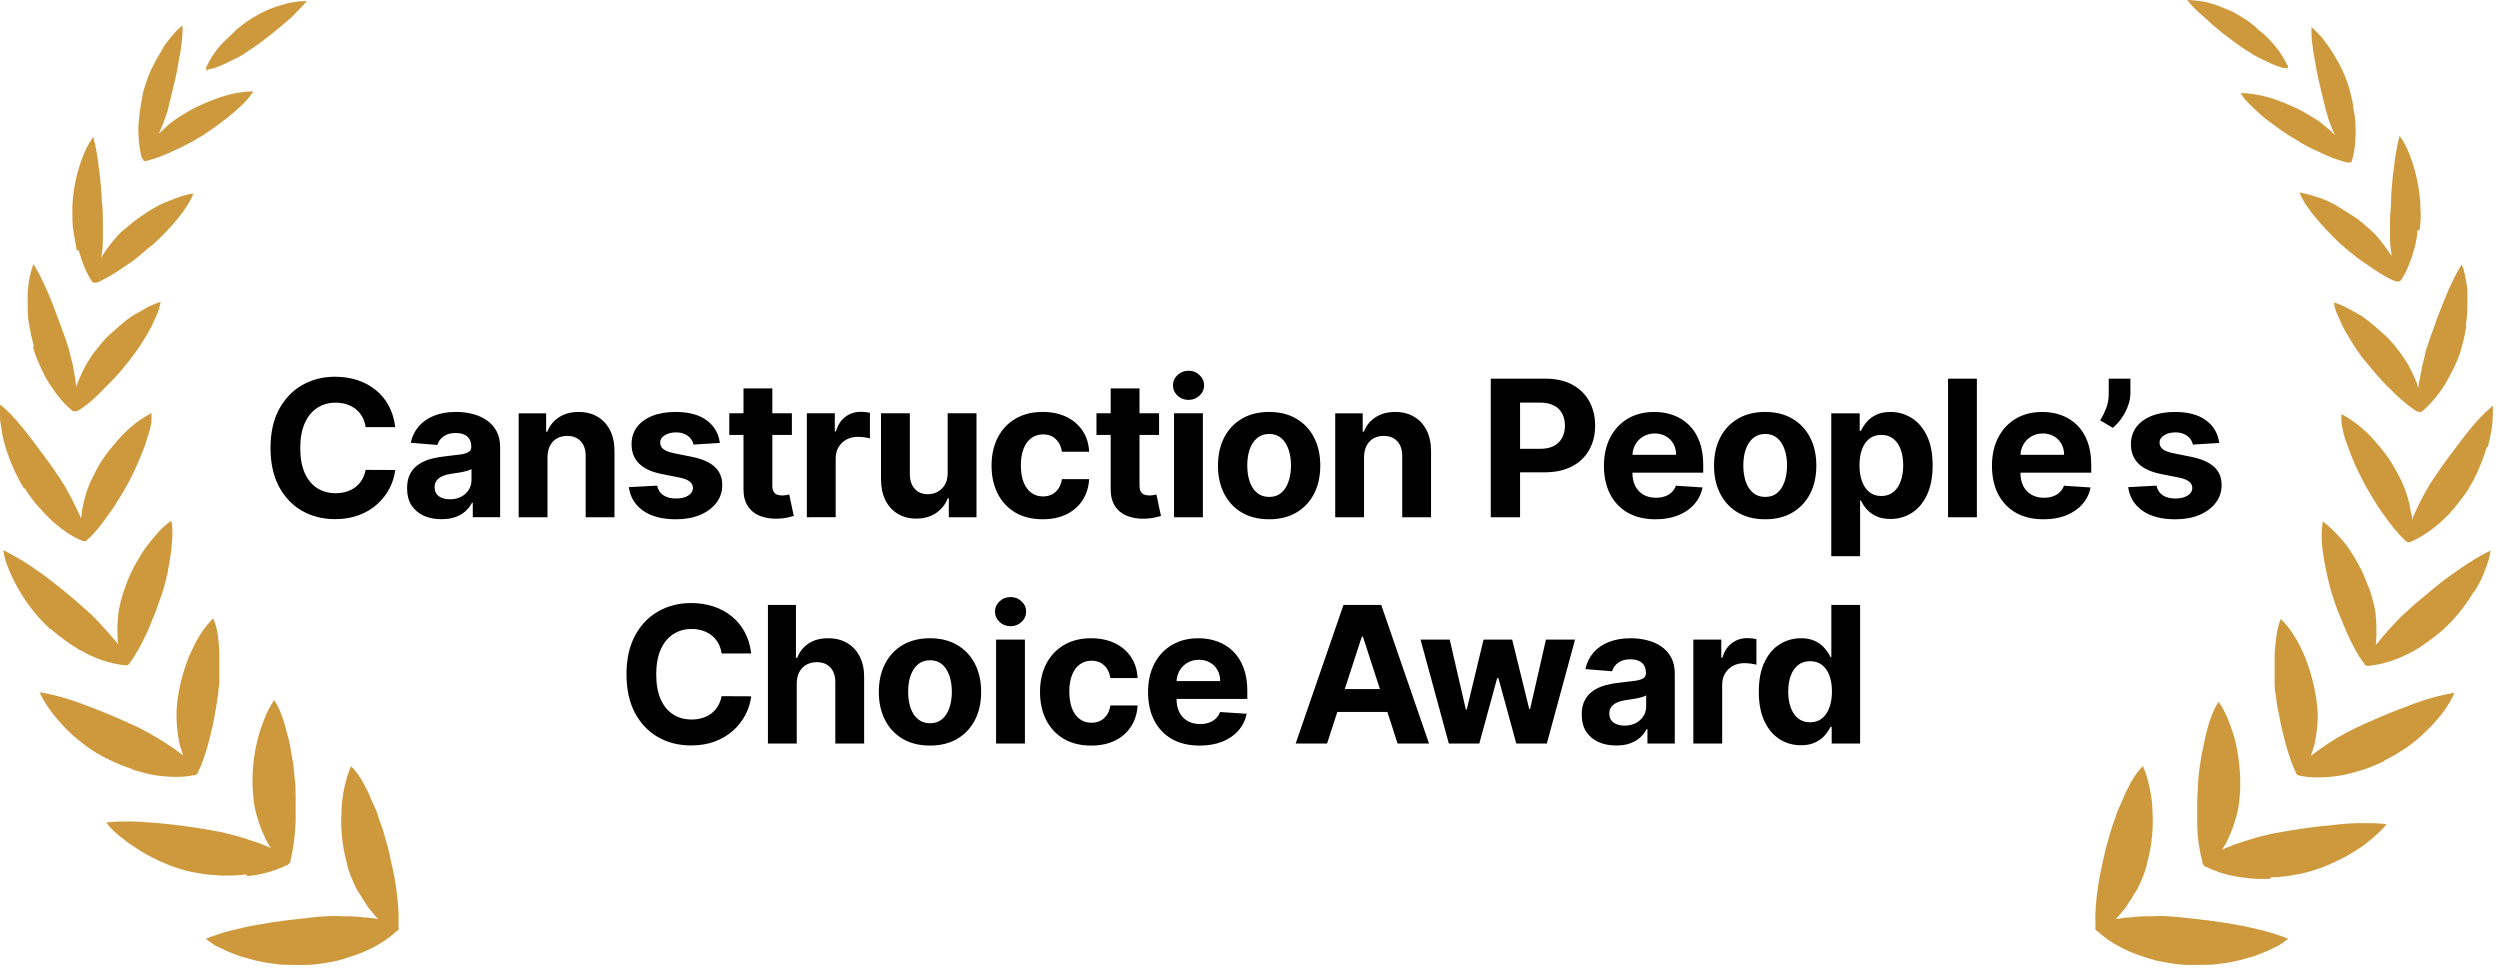
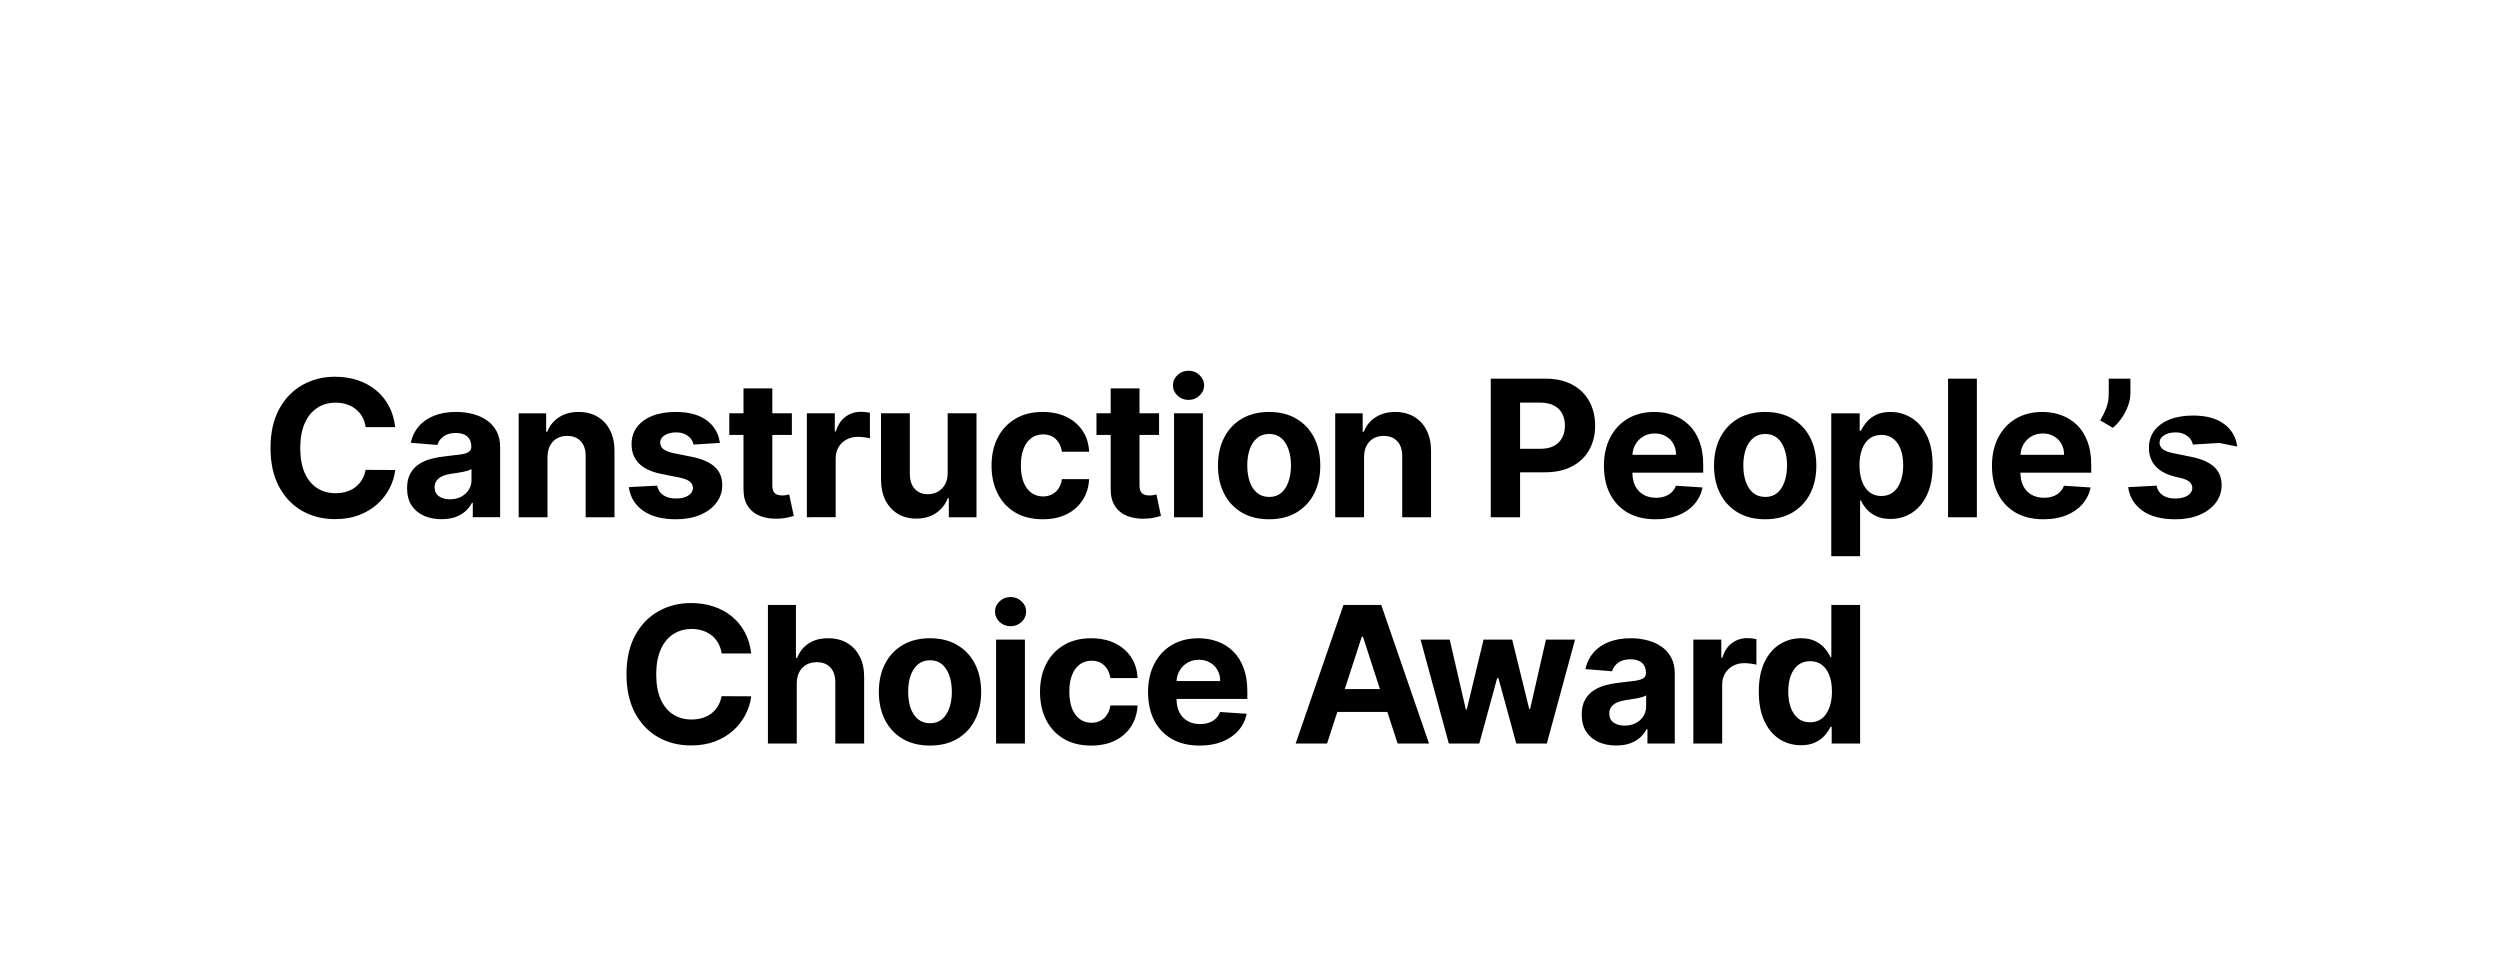
<svg xmlns="http://www.w3.org/2000/svg" height="90" viewBox="0 0 232 90" width="232">
-   <path d="m37.037 86.177s-.157.262-.262.262c-.787.733-1.941 1.466-3.253 1.99-.682.262-1.469.524-2.256.733-.787.157-1.626.314-2.413.366-.787.052-1.626 0-2.518 0-.42 0-.892-.105-1.364-.157-.472-.052-.892-.157-1.364-.262-.42-.105-.892-.262-1.312-.366-.42-.157-.839-.314-1.207-.471-.367-.157-.734-.366-1.102-.523-.315-.209-.63-.419-.892-.628.63-.262 1.417-.523 2.203-.733.839-.209 1.731-.419 2.623-.576.892-.157 1.889-.314 2.78-.419.944-.105 1.889-.209 2.78-.314.734-.052 1.469-.105 2.151-.052.735 0 1.417 0 2.099.105.472 0 .944.105 1.364.157-.315-.314-.577-.681-.892-1.047-.367-.524-.734-1.152-1.102-1.728-.315-.628-.577-1.256-.787-1.885-.21-.838-.42-1.675-.525-2.513-.105-.89-.157-1.728-.105-2.565 0-.838.105-1.623.262-2.408.157-.733.367-1.466.629-2.042.157.157.315.314.472.524.157.209.315.419.472.681.157.262.315.523.42.785.157.262.315.576.42.89.157.314.262.628.42.942.157.314.262.628.367.995.262.681.472 1.309.629 1.937.21.681.367 1.361.525 2.094.157.733.315 1.414.42 2.147.21 1.361.315 2.618.262 3.717v.366zm-14.059-4.869c1.416-.157 2.623-.524 3.567-.995.105 0 .21-.052.315-.209.105-.105.157-.209.105-.314.262-.995.42-2.304.472-3.56 0-.681 0-1.414 0-2.094s0-1.414-.105-2.042c-.052-.628-.105-1.309-.262-1.99-.105-.681-.21-1.361-.42-1.99-.157-.628-.315-1.256-.525-1.78-.21-.524-.42-.995-.682-1.361-.367.524-.682 1.152-.944 1.833-.262.681-.525 1.414-.682 2.199-.367 1.571-.472 3.298-.315 4.869.052.628.157 1.309.367 1.937.157.628.42 1.256.682 1.832.157.366.367.733.577 1.047-.367-.157-.735-.314-1.154-.471-.629-.209-1.259-.419-1.941-.628-.682-.157-1.364-.366-2.046-.471-1.679-.314-3.515-.576-5.298-.733-.892-.052-1.731-.157-2.571-.157-.787 0-1.574 0-2.256.105.367.524.944 1.047 1.574 1.518.63.524 1.364.942 2.098 1.414.787.419 1.574.785 2.361 1.099.787.262 1.574.523 2.308.628.787.157 1.574.209 2.361.262.787 0 1.521 0 2.256-.105zm-10.702-9.895c.734.209 1.416.419 2.098.524s1.364.157 1.994.157c.577 0 1.102-.052 1.626-.157.105 0 .21 0 .262-.105.105-.052.157-.157.157-.262.21-.419.42-.942.577-1.466.21-.576.367-1.204.525-1.832s.315-1.309.42-1.937c.105-.628.21-1.309.315-1.937 0-.314.052-.628.105-.942 0-.314 0-.628 0-.995 0-.628 0-1.309 0-1.937-.052-1.256-.21-2.408-.577-3.141-.42.419-.839.942-1.207 1.518-.367.576-.682 1.256-.997 1.937-.577 1.414-.997 2.984-1.154 4.555-.105 1.204 0 2.565.262 3.717.105.366.21.681.315.995-.262-.209-.577-.419-.839-.628-.997-.681-2.203-1.414-3.357-1.99-1.469-.681-3.148-1.414-4.721-1.99-.787-.314-1.574-.576-2.308-.785-.734-.209-1.469-.366-2.098-.471.472 1.099 1.469 2.408 2.623 3.56.577.576 1.259 1.099 1.889 1.571.315.209.682.471.997.628.315.209.682.366.997.524.682.314 1.364.628 2.098.838zm-7.554-13.036c.525.471 1.102.89 1.679 1.309.315.209.577.366.892.576.315.157.63.314.892.471 1.207.576 2.361.89 3.357.995h.262c.105 0 .157-.105.21-.157.577-.785 1.154-1.832 1.679-2.984.105-.262.262-.576.367-.89.105-.314.262-.576.367-.89.21-.576.42-1.204.629-1.78.367-1.099.629-2.408.787-3.612.105-.576.105-1.152.157-1.675 0-.523 0-.995-.105-1.414-.472.314-.944.733-1.364 1.257-.42.471-.892 1.047-1.312 1.675-.367.628-.787 1.257-1.102 1.99-.157.366-.315.681-.42 1.047-.157.366-.262.733-.367 1.047-.157.576-.315 1.152-.367 1.78-.052.628-.105 1.204-.052 1.78 0 .314 0 .576.052.89-.157-.209-.367-.471-.577-.681-.367-.471-.787-.89-1.207-1.361-.42-.471-.892-.89-1.364-1.309-.315-.262-.577-.523-.892-.785-.315-.262-.63-.524-.944-.785-.63-.524-1.312-1.047-1.941-1.518-.682-.471-1.312-.942-1.941-1.309s-1.259-.733-1.784-.995c.052.576.262 1.204.525 1.833.262.681.63 1.361.997 1.99.787 1.361 1.836 2.618 2.833 3.508zm-2.413-13.037c.367.576.787 1.152 1.207 1.623.472.524.892.995 1.364 1.414.944.838 1.941 1.518 2.833 1.832h.21c.052 0 .157 0 .157-.105.734-.628 1.416-1.518 2.098-2.513.367-.471.682-.995.997-1.518.315-.524.63-1.047.892-1.571.525-.995.997-2.147 1.416-3.246.157-.576.367-1.099.472-1.571.052-.262.105-.471.105-.733 0-.209 0-.419 0-.628-.472.262-.997.576-1.469.942-.525.419-.997.838-1.469 1.361-.472.524-.944 1.099-1.364 1.675-.42.576-.787 1.204-1.102 1.885-.525.995-.892 2.199-1.049 3.246 0 .209-.052.471-.105.681-.052-.209-.157-.419-.262-.628-.472-.995-.997-2.094-1.679-3.089-.42-.628-.839-1.256-1.312-1.885-.472-.628-.944-1.256-1.416-1.885-.472-.628-.944-1.204-1.416-1.728-.472-.524-.944-.995-1.416-1.361v.838c0 .314-0.0.628.052.942.105.681.21 1.361.42 2.042.42 1.414 1.049 2.827 1.731 3.927zm.734-13.194c.157.628.42 1.256.682 1.832s.525 1.152.892 1.675c.682 1.047 1.364 1.885 2.098 2.461 0 0 .105.052.157.052h.105.105s.105 0 .157-.052c.787-.471 1.626-1.204 2.413-2.042.42-.419.839-.838 1.207-1.256.42-.419.734-.89 1.102-1.309.315-.419.682-.89.997-1.361.315-.471.629-.995.892-1.466.157-.262.262-.471.367-.733.105-.262.21-.471.315-.681.21-.471.315-.89.367-1.256-.472.157-.997.366-1.521.681-.262.157-.525.314-.839.471-.157.105-.262.157-.42.262s-.262.209-.42.314c-.525.419-1.049.89-1.574 1.361-.525.471-.944 1.047-1.364 1.571-.157.209-.315.419-.472.681-.157.209-.262.471-.42.733-.262.471-.472.995-.682 1.466 0 .157-.105.262-.105.419 0-.157 0-.262-.052-.419-.052-.523-.157-1.047-.262-1.623-.052-.262-.157-.576-.21-.838-.052-.262-.157-.576-.21-.838-.21-.681-.472-1.361-.734-2.094-.262-.681-.525-1.414-.787-2.094-.157-.314-.262-.681-.42-.995s-.262-.628-.42-.942c-.315-.628-.577-1.152-.892-1.623-.157.471-.315.995-.42 1.623 0 .314-.105.628-.105.942v1.047c0 .681 0 1.414.157 2.094.105.681.262 1.361.42 1.937zm4.249-8.953c.315 1.152.734 2.147 1.207 2.88.052.105.157.157.21.157h.262c.787-.314 1.731-.89 2.623-1.518.472-.314.944-.628 1.364-.995.42-.366.839-.733 1.259-1.047 1.521-1.361 3.253-3.351 3.725-4.712-.472.052-.997.209-1.574.419-.525.209-1.154.419-1.731.733-.577.314-1.154.681-1.679 1.047s-1.049.838-1.574 1.256c-.21.157-.367.366-.577.576-.157.209-.367.419-.525.628-.315.419-.63.838-.892 1.256v.052s0 0 0-.052c.105-.471.157-.995.157-1.571 0-.262 0-.524 0-.838 0-.262 0-.524 0-.785 0-.681 0-1.361-.105-2.094 0-.681-.105-1.414-.157-2.147-.105-.733-.157-1.361-.262-1.99-.105-.628-.21-1.204-.367-1.728-1.102 1.414-1.993 4.555-1.941 6.911 0 .628-0 1.257.105 1.885.105.628.21 1.204.315 1.78zm6.033-8.272s.21.052.315 0c.839-.209 1.731-.576 2.728-1.047.472-.209.997-.471 1.469-.733.262-.157.472-.262.682-.419.262-.105.472-.262.682-.419.42-.262.839-.576 1.259-.89.42-.314.839-.628 1.259-.995.367-.366.787-.681 1.049-.995.315-.314.577-.681.734-.942-.472 0-.997.052-1.574.157s-1.154.262-1.731.471-1.207.471-1.784.733c-.577.262-1.154.628-1.679.942-.21.157-.42.262-.629.419-.21.157-.42.314-.577.471-.262.262-.525.471-.787.733.157-.314.262-.628.42-.995.105-.262.157-.471.262-.733s.157-.471.21-.733c.157-.628.315-1.257.472-1.937s.315-1.309.42-1.99.262-1.309.315-1.937c.105-.628.105-1.204.105-1.728-.315.262-.682.576-.997.995-.367.419-.734.89-.997 1.414-.315.524-.629 1.099-.892 1.623-.262.576-.472 1.152-.63 1.675-.105.262-.157.576-.21.838-.052.262-.105.576-.157.89-.105.576-.157 1.152-.21 1.728-.052 1.099.052 2.147.262 2.984 0 .105.105.209.157.262zm5.928-8.482c.42 0 1.102-.262 1.836-.628.367-.157.735-.366 1.154-.576.21-.105.367-.209.577-.366.21-.105.367-.262.577-.366.472-.314.944-.681 1.416-1.047.472-.366.944-.733 1.364-1.099.472-.419.892-.733 1.259-1.152.367-.366.735-.733 1.049-1.099-.367 0-.787 0-1.259.105-.472.052-.944.209-1.469.366s-.997.366-1.521.628c-.472.262-.944.524-1.312.785-.21.157-.42.314-.629.471-.21.157-.42.314-.577.524-.367.366-.734.681-1.102 1.047-.682.733-1.154 1.518-1.469 2.199-.052.157 0 .366.105.366zm175.155 79.737s.157.262.262.262c.787.733 1.941 1.466 3.252 1.99.682.262 1.469.524 2.256.733.787.157 1.626.314 2.413.366.787.052 1.627 0 2.518 0 .42 0 .892-.105 1.364-.157.473-.052.892-.157 1.364-.262.42-.105.892-.262 1.312-.366.42-.157.839-.314 1.206-.471.368-.157.735-.366 1.102-.523.315-.209.63-.419.892-.628-.63-.262-1.416-.523-2.203-.733-.84-.209-1.732-.419-2.623-.576-.892-.157-1.889-.314-2.781-.419-.944-.105-1.888-.209-2.78-.314-.735-.052-1.469-.105-2.151-.052-.734 0-1.416 0-2.098.105-.473 0-.945.105-1.364.157.314-.314.577-.681.891-1.047.368-.524.735-1.152 1.102-1.728.315-.628.577-1.256.787-1.885.21-.838.42-1.675.525-2.513.105-.89.157-1.728.105-2.565 0-.838-.105-1.623-.263-2.408-.157-.733-.367-1.466-.629-2.042-.158.157-.315.314-.472.524-.158.209-.315.419-.473.681-.157.262-.314.523-.419.785-.158.262-.315.576-.42.89-.157.314-.262.628-.42.942-.157.314-.262.628-.367.995-.262.681-.472 1.309-.629 1.937-.21.681-.368 1.361-.525 2.094-.157.733-.315 1.414-.42 2.147-.209 1.361-.314 2.618-.262 3.717v.366zm16.367-4.764c.787 0 1.574-.105 2.361-.262.734-.105 1.521-.366 2.308-.628.787-.314 1.574-.681 2.361-1.099.734-.419 1.469-.89 2.098-1.414.63-.524 1.154-.995 1.574-1.518-.682-.105-1.416-.105-2.256-.105-.839 0-1.678.052-2.57.157-1.784.157-3.62.419-5.299.733-.682.105-1.364.314-2.046.471-.682.209-1.311.419-1.941.628-.419.157-.787.314-1.154.471.21-.314.42-.681.577-1.047.263-.576.525-1.204.682-1.833.21-.628.315-1.309.367-1.937.158-1.623 0-3.351-.314-4.869-.158-.785-.42-1.518-.682-2.199-.263-.681-.577-1.309-.945-1.832-.262.366-.472.785-.682 1.361-.209.524-.367 1.099-.524 1.78-.158.628-.262 1.309-.42 1.99-.105.681-.21 1.361-.262 1.99-.053.681-.053 1.361-.105 2.042v2.094c0 1.309.21 2.565.472 3.56 0 .105 0 .209.105.314.052.105.21.209.315.209.944.471 2.151.838 3.567.995.734.105 1.469.105 2.256.105zm10.492-10.838c.315-.157.63-.314.997-.523.315-.209.682-.419.997-.628.682-.471 1.311-.995 1.888-1.571 1.207-1.152 2.151-2.408 2.623-3.56-.629.105-1.364.262-2.098.471-.735.209-1.521.471-2.308.785-1.574.576-3.253 1.309-4.722 1.99-1.206.576-2.36 1.257-3.357 1.99-.315.209-.577.419-.84.628.105-.314.21-.681.315-.995.262-1.152.42-2.513.262-3.717-.157-1.518-.577-3.141-1.154-4.555-.314-.733-.629-1.361-.996-1.937-.368-.576-.787-1.099-1.207-1.518-.367.785-.472 1.937-.577 3.141v1.937.995c0 .314 0 .628.105.942.052.628.157 1.309.315 1.937.105.681.262 1.309.419 1.937.158.628.315 1.256.525 1.832.157.524.367 1.047.577 1.466 0 .105.052.209.157.262.105.105.21.105.263.105.472.105 1.049.157 1.626.157.629 0 1.311-.052 1.993-.157s1.417-.314 2.099-.523c.734-.209 1.416-.524 2.098-.838zm8.341-15.654c.42-.681.787-1.361.997-1.99.262-.681.472-1.309.525-1.832-.577.262-1.154.576-1.784.995-.629.366-1.259.838-1.941 1.309s-1.311.995-1.941 1.518c-.315.262-.629.524-.944.785-.315.262-.63.524-.892.785-.472.419-.944.838-1.364 1.309-.42.471-.839.89-1.207 1.361-.209.262-.367.471-.577.681 0-.262.053-.576.053-.89 0-.576 0-1.204-.053-1.78-.052-.628-.209-1.204-.367-1.78-.105-.366-.21-.733-.367-1.047-.157-.366-.262-.681-.42-1.047-.315-.681-.682-1.361-1.101-1.99-.368-.628-.84-1.204-1.312-1.675-.42-.471-.892-.89-1.364-1.256-.052.419-.105.89-.105 1.414 0 .523.053 1.099.158 1.675.157 1.204.472 2.461.786 3.612.21.576.368 1.204.63 1.78.105.314.262.576.367.89s.262.576.367.89c.525 1.152 1.05 2.199 1.679 2.984 0 .052.105.157.21.157s.157.052.262 0c.997-.105 2.151-.419 3.358-.995.315-.157.629-.314.892-.471.314-.157.577-.366.891-.576.577-.419 1.155-.838 1.679-1.309.997-.89 2.046-2.147 2.833-3.508zm1.259-13.455c.21-.681.315-1.414.42-2.042 0-.314.053-.628.053-.942 0-.314 0-.576 0-.838-.42.366-.945.838-1.417 1.361s-.944 1.099-1.416 1.728c-.472.628-.945 1.257-1.417 1.885-.472.628-.891 1.256-1.311 1.885-.682.995-1.207 2.094-1.679 3.089-.105.209-.157.419-.262.628 0-.209 0-.471-.105-.681-.158-1.099-.525-2.251-1.049-3.246-.315-.628-.682-1.256-1.102-1.885-.42-.576-.892-1.152-1.364-1.675-.472-.523-.997-.995-1.469-1.361-.524-.366-.997-.733-1.469-.942v.628c0 .209.053.471.105.733.105.524.262 1.047.472 1.571.368 1.099.892 2.251 1.417 3.246.262.524.577 1.047.892 1.571.314.523.629 1.047.996 1.518.682.995 1.417 1.885 2.099 2.513 0 0 .105.052.157.105h.21c.892-.366 1.889-.995 2.833-1.832.472-.419.944-.89 1.364-1.414.419-.523.839-1.047 1.206-1.623.682-1.099 1.312-2.513 1.732-3.927zm-2.045-11.204c.104-.681.157-1.414.157-2.094 0-.366 0-.681 0-1.047 0-.314-.053-.628-.105-.942-.105-.628-.21-1.152-.42-1.623-.314.471-.629 1.047-.892 1.623-.157.314-.314.628-.419.942-.158.314-.263.681-.42.995-.262.681-.577 1.414-.787 2.094-.262.681-.524 1.414-.734 2.094-.105.262-.158.524-.21.838-.053.262-.157.576-.21.838-.105.576-.21 1.099-.315 1.623 0 .157 0 .262-.052.419 0-.157-.105-.262-.105-.419-.21-.471-.42-.995-.682-1.466-.105-.262-.262-.471-.42-.733-.157-.209-.314-.471-.472-.681-.42-.524-.839-1.099-1.364-1.571-.524-.471-1.049-.942-1.574-1.361-.157-.105-.262-.209-.419-.314-.158-.105-.263-.209-.42-.262-.262-.157-.525-.314-.839-.471-.525-.314-1.05-.524-1.522-.681 0 .366.158.785.368 1.257.104.209.209.471.314.681.105.262.21.471.367.733.263.471.578.995.892 1.466.315.471.63.942.997 1.361.367.419.735.89 1.102 1.309.367.419.787.89 1.206 1.257.787.838 1.627 1.518 2.413 2.042 0 0 .105 0 .158.052h.105.105s.105 0 .157-.052c.682-.576 1.417-1.414 2.098-2.461.315-.523.578-1.099.892-1.675.263-.576.525-1.204.682-1.832.158-.576.315-1.256.42-1.937zm-4.302-8.848c.105-.628.157-1.256.105-1.885 0-2.356-.84-5.497-1.941-6.911-.158.524-.263 1.099-.368 1.728-.104.628-.157 1.309-.262 1.99-.052.681-.157 1.413-.157 2.147s-.105 1.414-.105 2.094v.785.838c0 .524.105 1.047.157 1.571v.052s0 0 0-.052c-.262-.419-.577-.838-.892-1.256-.157-.209-.314-.419-.524-.628-.158-.209-.367-.366-.577-.576-.472-.419-.997-.89-1.574-1.256s-1.154-.733-1.679-1.047c-.577-.314-1.154-.576-1.731-.733-.577-.209-1.102-.314-1.574-.419.472 1.361 2.256 3.298 3.725 4.712.42.366.839.733 1.259 1.047.42.366.892.681 1.364.995.892.628 1.784 1.204 2.623 1.518h.262c.053 0 .158-.105.21-.157.472-.733.892-1.728 1.207-2.88.157-.576.262-1.152.314-1.78zm-6.191-6.754c.21-.785.315-1.833.263-2.984 0-.576-.105-1.152-.21-1.728 0-.314-.105-.576-.157-.89-.053-.262-.158-.576-.21-.838-.158-.524-.368-1.099-.63-1.675s-.577-1.099-.892-1.623c-.314-.524-.682-.995-.996-1.414-.368-.419-.682-.733-.997-.995 0 .524 0 1.099.105 1.728.052.628.21 1.257.315 1.937.104.681.262 1.309.419 1.99.158.681.315 1.309.472 1.937.053.262.158.471.21.733.053.262.158.471.263.733.104.366.262.681.419.995-.262-.262-.472-.524-.787-.733-.21-.157-.367-.314-.577-.471s-.419-.314-.629-.419c-.525-.314-1.102-.681-1.679-.942-.577-.262-1.207-.524-1.784-.733s-1.206-.366-1.731-.471c-.577-.105-1.102-.157-1.574-.157.158.314.42.628.735.942s.682.681 1.049.995c.367.366.839.681 1.259.995.42.314.839.628 1.259.89.21.157.472.262.682.419.21.105.472.262.682.419.472.262.944.524 1.469.733.944.471 1.888.838 2.728 1.047h.315c.052 0 .157-.105.157-.262zm-6.032-8.534c-.315-.681-.787-1.466-1.469-2.199-.315-.366-.682-.733-1.102-1.047-.21-.157-.367-.366-.577-.524-.21-.157-.42-.314-.63-.471-.419-.262-.839-.524-1.311-.785-.472-.209-.997-.419-1.521-.628-.525-.157-.997-.314-1.469-.366-.472-.052-.892-.105-1.259-.105.314.366.629.733 1.049 1.099.367.366.839.733 1.259 1.152.472.366.892.785 1.364 1.099.472.366.944.733 1.416 1.047.158.105.367.262.577.366s.368.262.577.366c.368.209.787.419 1.154.576.735.366 1.417.628 1.837.628.157 0 .157-.157.105-.366z" fill="#ce993c" />
-   <path d="m36.683 39.641h-2.751c-.05-.356-.153-.672-.308-.948-.155-.281-.354-.519-.597-.716-.243-.197-.523-.347-.842-.452-.314-.105-.655-.157-1.024-.157-.666 0-1.246.165-1.74.496-.494.327-.877.804-1.149 1.432-.272.624-.408 1.381-.408 2.273 0 .917.136 1.687.408 2.311.276.624.661 1.095 1.155 1.413.494.318 1.065.477 1.714.477.364 0 .701-.048 1.011-.144.314-.096.592-.236.835-.421.243-.188.444-.416.603-.684.163-.268.276-.574.339-.917l2.751.013c-.071.59-.249 1.16-.534 1.708-.281.544-.659 1.032-1.137 1.463-.473.427-1.038.766-1.696 1.017-.653.247-1.392.37-2.217.37-1.147 0-2.173-.26-3.077-.779-.9-.519-1.612-1.271-2.135-2.255-.519-.984-.779-2.175-.779-3.573 0-1.403.264-2.596.791-3.58.527-.984 1.243-1.733 2.148-2.248.904-.519 1.922-.779 3.052-.779.745 0 1.436.105 2.072.314.64.209 1.208.515 1.702.917.494.398.896.885 1.206 1.463.314.578.515 1.239.603 1.984zm4.296 8.541c-.615 0-1.164-.107-1.645-.32-.481-.218-.862-.538-1.143-.961-.276-.427-.414-.959-.414-1.595 0-.536.098-.986.295-1.35.197-.364.465-.657.804-.879.339-.222.724-.389 1.155-.502.435-.113.892-.193 1.369-.239.561-.059 1.013-.113 1.357-.163.343-.054.592-.134.747-.239s.232-.26.232-.465v-.038c0-.398-.126-.705-.377-.923-.247-.218-.599-.327-1.055-.327-.481 0-.865.107-1.149.32-.285.209-.473.473-.565.791l-2.474-.201c.126-.586.373-1.093.741-1.52.368-.431.844-.762 1.426-.992.586-.234 1.264-.352 2.035-.352.536 0 1.049.063 1.538.188.494.126.932.32 1.312.584.385.264.689.603.911 1.017.222.41.333.902.333 1.476v6.506h-2.537v-1.338h-.075c-.155.301-.362.567-.622.797-.26.226-.572.404-.936.534-.364.126-.785.188-1.262.188zm.766-1.846c.394 0 .741-.077 1.042-.232.301-.159.538-.373.71-.641.172-.268.258-.572.258-.911v-1.024c-.084.054-.199.105-.345.151-.142.042-.304.082-.484.119-.18.034-.36.065-.54.094-.18.025-.343.048-.49.069-.314.046-.588.119-.823.22-.234.101-.416.237-.546.408-.13.168-.195.377-.195.628 0 .364.132.643.396.835.268.188.607.283 1.017.283zm9.063-3.912v5.577h-2.675v-9.646h2.55v1.702h.113c.213-.561.571-1.005 1.074-1.331.502-.331 1.112-.496 1.827-.496.67 0 1.254.146 1.752.44.498.293.885.712 1.162 1.256.276.54.414 1.185.414 1.934v6.142h-2.675v-5.665c.004-.59-.146-1.051-.452-1.382-.306-.335-.726-.502-1.262-.502-.36 0-.678.077-.955.232-.272.155-.486.381-.64.678-.151.293-.228.647-.232 1.061zm15.998-1.319-2.449.151c-.042-.209-.132-.398-.27-.565-.138-.172-.32-.308-.546-.408-.222-.105-.488-.157-.798-.157-.414 0-.764.088-1.049.264-.285.172-.427.402-.427.691 0 .23.092.425.276.584s.5.287.948.383l1.746.352c.938.193 1.637.502 2.098.929.461.427.691.988.691 1.683 0 .632-.186 1.187-.559 1.664-.368.477-.875.85-1.52 1.118-.641.264-1.379.396-2.217.396-1.277 0-2.294-.266-3.052-.798-.754-.536-1.195-1.264-1.325-2.185l2.631-.138c.08.389.272.687.578.892.306.201.697.301 1.174.301.469 0 .846-.09 1.13-.27.289-.184.435-.421.44-.71-.004-.243-.107-.442-.308-.597-.201-.159-.511-.281-.929-.364l-1.671-.333c-.942-.188-1.643-.515-2.104-.98-.456-.465-.684-1.057-.684-1.777 0-.62.167-1.153.502-1.601.339-.448.814-.793 1.425-1.036.615-.243 1.335-.364 2.16-.364 1.218 0 2.177.257 2.876.772.703.515 1.114 1.216 1.231 2.104zm6.681-2.751v2.01h-5.809v-2.01zm-4.49-2.311h2.675v8.993c0 .247.038.44.113.578.075.134.18.228.314.283.138.054.297.082.477.082.126 0 .251-.011.377-.031.126-.025.222-.044.289-.057l.421 1.991c-.134.042-.322.09-.565.144-.243.059-.538.094-.885.107-.645.025-1.21-.061-1.696-.258-.481-.197-.856-.502-1.124-.917-.268-.414-.4-.938-.396-1.57zm5.879 11.957v-9.646h2.594v1.683h.101c.176-.599.471-1.051.885-1.357.414-.31.892-.465 1.432-.465.134 0 .278.008.433.025.155.017.291.04.408.069v2.374c-.126-.038-.299-.071-.521-.101-.222-.029-.425-.044-.609-.044-.394 0-.745.086-1.055.257-.306.168-.548.402-.729.703-.176.301-.264.649-.264 1.042v5.457zm13.068-4.107v-5.539h2.675v9.646h-2.568v-1.752h-.101c-.218.565-.58 1.019-1.086 1.363-.502.343-1.116.515-1.84.515-.645 0-1.212-.146-1.702-.44-.49-.293-.873-.71-1.149-1.25-.272-.54-.41-1.187-.414-1.94v-6.142h2.675v5.664c.004.569.157 1.02.458 1.35.301.331.706.496 1.212.496.322 0 .624-.073.904-.22.281-.151.507-.373.678-.666.176-.293.262-.655.258-1.087zm8.82 4.295c-.988 0-1.838-.209-2.55-.628-.708-.423-1.252-1.009-1.633-1.758-.377-.749-.565-1.612-.565-2.587 0-.988.191-1.855.572-2.6.385-.749.931-1.333 1.639-1.752.708-.423 1.549-.634 2.525-.634.842 0 1.578.153 2.211.458s1.133.735 1.501 1.287c.369.553.572 1.202.609 1.947h-2.524c-.071-.481-.26-.869-.565-1.162-.301-.297-.697-.446-1.187-.446-.414 0-.777.113-1.086.339-.306.222-.544.546-.716.973-.172.427-.258.944-.258 1.551 0 .616.084 1.139.251 1.57.172.431.412.76.722.986.31.226.672.339 1.086.339.306 0 .58-.063.823-.188.247-.126.45-.308.609-.546.163-.243.27-.534.32-.873h2.524c-.041.737-.242 1.386-.602 1.947-.356.557-.848.992-1.476 1.306s-1.371.471-2.229.471zm10.798-9.834v2.01h-5.809v-2.01zm-4.49-2.311h2.675v8.993c0 .247.038.44.113.578.076.134.18.228.314.283.139.054.298.082.478.082.125 0 .251-.011.377-.031.125-.025.221-.044.288-.057l.421 1.991c-.134.042-.322.09-.565.144-.243.059-.538.094-.886.107-.644.025-1.209-.061-1.695-.258-.482-.197-.856-.502-1.124-.917-.268-.414-.4-.938-.396-1.57zm5.879 11.957v-9.646h2.676v9.646zm1.344-10.889c-.398 0-.739-.132-1.023-.396-.281-.268-.421-.588-.421-.961 0-.368.14-.684.421-.948.284-.268.625-.402 1.023-.402s.737.134 1.018.402c.284.264.427.58.427.948 0 .373-.143.693-.427.961-.281.264-.62.396-1.018.396zm7.479 11.078c-.975 0-1.819-.207-2.531-.622-.707-.419-1.254-1.001-1.639-1.746-.385-.749-.577-1.618-.577-2.606 0-.996.192-1.867.577-2.612.385-.749.932-1.331 1.639-1.746.712-.419 1.556-.628 2.531-.628.976 0 1.817.209 2.525.628.711.414 1.26.996 1.645 1.746.385.745.578 1.616.578 2.612 0 .988-.193 1.857-.578 2.606-.385.745-.934 1.327-1.645 1.746-.708.414-1.549.622-2.525.622zm.013-2.072c.443 0 .814-.126 1.111-.377.297-.255.521-.603.672-1.042.155-.44.233-.94.233-1.501s-.078-1.061-.233-1.501c-.151-.44-.375-.787-.672-1.042s-.668-.383-1.111-.383c-.448 0-.825.128-1.131.383-.301.255-.529.603-.684 1.042-.151.44-.226.94-.226 1.501s.075 1.061.226 1.501c.155.44.383.787.684 1.042.306.251.683.377 1.131.377zm8.796-3.693v5.577h-2.675v-9.646h2.549v1.702h.113c.214-.561.572-1.005 1.074-1.331.502-.331 1.112-.496 1.828-.496.669 0 1.253.146 1.752.44.498.293.885.712 1.161 1.256.277.54.415 1.185.415 1.934v6.142h-2.675v-5.665c.004-.59-.147-1.051-.452-1.382-.306-.335-.727-.502-1.263-.502-.36 0-.678.077-.954.232-.272.155-.486.381-.641.678-.151.293-.228.647-.232 1.061zm11.761 5.577v-12.861h5.074c.976 0 1.807.186 2.493.559.687.368 1.21.881 1.57 1.538.365.653.547 1.407.547 2.261s-.184 1.608-.553 2.261c-.368.653-.902 1.162-1.601 1.526-.695.364-1.537.546-2.525.546h-3.234v-2.179h2.795c.523 0 .954-.09 1.293-.27.344-.184.599-.438.766-.76.172-.327.258-.701.258-1.124 0-.427-.086-.8-.258-1.118-.167-.322-.422-.572-.766-.747-.343-.18-.778-.27-1.306-.27h-1.834v10.638zm15.287.188c-.993 0-1.847-.201-2.563-.603-.711-.406-1.26-.98-1.645-1.721-.385-.745-.578-1.627-.578-2.644 0-.992.193-1.863.578-2.612s.927-1.333 1.627-1.752c.703-.419 1.528-.628 2.474-.628.636 0 1.229.102 1.777.308.553.201 1.034.504 1.444.911.415.406.737.917.968 1.532.23.611.345 1.327.345 2.148v.735h-8.145v-1.658h5.627c0-.385-.084-.726-.252-1.024-.167-.297-.399-.53-.697-.697-.293-.172-.634-.258-1.023-.258-.406 0-.766.094-1.08.283-.31.184-.553.433-.729.747-.176.31-.266.655-.27 1.036v1.576c0 .477.088.89.264 1.237.18.347.433.615.76.804.326.188.714.283 1.162.283.297 0 .569-.042.816-.126s.458-.209.634-.377.31-.373.402-.615l2.474.163c-.125.595-.383 1.114-.772 1.558-.385.44-.883.783-1.495 1.03-.607.243-1.308.364-2.103.364zm10.177 0c-.975 0-1.819-.207-2.53-.622-.708-.419-1.254-1.001-1.64-1.746-.385-.749-.577-1.618-.577-2.606 0-.996.192-1.867.577-2.612.386-.749.932-1.331 1.64-1.746.711-.419 1.555-.628 2.53-.628.976 0 1.817.209 2.525.628.712.414 1.26.996 1.645 1.746.385.745.578 1.616.578 2.612 0 .988-.193 1.857-.578 2.606-.385.745-.933 1.327-1.645 1.746-.708.414-1.549.622-2.525.622zm.013-2.072c.444 0 .814-.126 1.111-.377.298-.255.522-.603.672-1.042.155-.44.233-.94.233-1.501s-.078-1.061-.233-1.501c-.15-.44-.374-.787-.672-1.042-.297-.255-.667-.383-1.111-.383-.448 0-.825.128-1.131.383-.301.255-.529.603-.684 1.042-.151.44-.226.94-.226 1.501s.075 1.061.226 1.501c.155.44.383.787.684 1.042.306.251.683.377 1.131.377zm6.121 5.501v-13.263h2.637v1.62h.12c.117-.26.286-.523.508-.791.226-.272.519-.498.879-.678.365-.184.817-.276 1.357-.276.703 0 1.352.184 1.947.553.594.364 1.069.915 1.425 1.652.356.733.534 1.652.534 2.757 0 1.076-.174 1.984-.521 2.725-.343.737-.812 1.296-1.407 1.677-.59.377-1.252.565-1.984.565-.519 0-.961-.086-1.325-.258-.36-.172-.656-.387-.886-.647-.23-.264-.406-.53-.527-.798h-.082v5.162zm2.618-8.44c0 .574.08 1.074.239 1.501.159.427.389.76.691.999.301.234.668.352 1.099.352.435 0 .804-.119 1.105-.358.302-.243.53-.578.685-1.005.159-.431.238-.927.238-1.488 0-.557-.077-1.047-.232-1.47-.155-.423-.383-.754-.685-.992-.301-.239-.672-.358-1.111-.358-.436 0-.804.115-1.105.345-.298.23-.526.557-.685.98-.159.423-.239.921-.239 1.495zm10.894-8.038v12.861h-2.675v-12.861zm6.185 13.05c-.992 0-1.846-.201-2.562-.603-.712-.406-1.26-.98-1.645-1.721-.385-.745-.578-1.627-.578-2.644 0-.992.193-1.863.578-2.612s.927-1.333 1.626-1.752c.704-.419 1.528-.628 2.475-.628.636 0 1.228.102 1.777.308.552.201 1.034.504 1.444.911.415.406.737.917.967 1.532.231.611.346 1.327.346 2.148v.735h-8.145v-1.658h5.626c0-.385-.083-.726-.251-1.024-.167-.297-.4-.53-.697-.697-.293-.172-.634-.258-1.023-.258-.407 0-.767.094-1.081.283-.309.184-.552.433-.728.747-.176.31-.266.655-.27 1.036v1.576c0 .477.088.89.264 1.237.18.347.433.615.76.804.326.188.713.283 1.161.283.298 0 .57-.042.817-.126s.458-.209.634-.377.31-.373.402-.615l2.474.163c-.125.595-.383 1.114-.772 1.558-.385.44-.884.783-1.495 1.03-.607.243-1.308.364-2.104.364zm8.062-13.05v1.356c0 .385-.076.779-.226 1.181-.147.398-.344.775-.591 1.13-.247.352-.517.651-.81.898l-1.18-.697c.209-.331.393-.697.552-1.099.164-.402.245-.869.245-1.4v-1.369zm8.245 5.966-2.449.151c-.042-.209-.132-.398-.27-.565-.139-.172-.321-.308-.547-.408-.222-.105-.487-.157-.797-.157-.415 0-.764.088-1.049.264-.285.172-.427.402-.427.691 0 .23.092.425.276.584s.501.287.949.383l1.745.352c.938.193 1.637.502 2.098.929.46.427.691.988.691 1.683 0 .632-.187 1.187-.559 1.664-.369.477-.875.85-1.52 1.118-.641.264-1.379.396-2.217.396-1.277 0-2.294-.266-3.052-.798-.753-.536-1.195-1.264-1.325-2.185l2.631-.138c.08.389.272.687.578.892.306.201.697.301 1.174.301.469 0 .846-.09 1.131-.27.289-.184.435-.421.439-.71-.004-.243-.106-.442-.307-.597-.201-.159-.511-.281-.93-.364l-1.67-.333c-.942-.188-1.643-.515-2.104-.98-.456-.465-.684-1.057-.684-1.777 0-.62.167-1.153.502-1.601.339-.448.814-.793 1.425-1.036.616-.243 1.336-.364 2.161-.364 1.218 0 2.177.257 2.876.772.703.515 1.114 1.216 1.231 2.104zm-136.229 19.537h-2.751c-.05-.356-.153-.672-.308-.948-.155-.281-.354-.519-.597-.716-.243-.197-.523-.347-.842-.452-.314-.105-.655-.157-1.024-.157-.666 0-1.246.165-1.74.496-.494.327-.877.804-1.149 1.432-.272.624-.408 1.381-.408 2.273 0 .917.136 1.687.408 2.311.276.624.661 1.095 1.155 1.413.494.318 1.065.477 1.714.477.364 0 .701-.048 1.011-.144.314-.096.592-.236.835-.421.243-.188.444-.416.603-.684.163-.268.276-.574.339-.917l2.751.013c-.071.59-.249 1.16-.534 1.708-.281.544-.659 1.032-1.137 1.463-.473.427-1.038.766-1.696 1.017-.653.247-1.392.37-2.217.37-1.147 0-2.173-.26-3.077-.779-.9-.519-1.612-1.271-2.135-2.255-.519-.984-.779-2.175-.779-3.573 0-1.403.264-2.596.791-3.58.527-.984 1.243-1.733 2.148-2.248.904-.519 1.922-.779 3.052-.779.745 0 1.436.105 2.072.314.641.209 1.208.515 1.702.917.494.398.896.885 1.206 1.463.314.578.515 1.239.603 1.984zm4.221 2.782v5.577h-2.675v-12.861h2.6v4.917h.113c.218-.569.569-1.015 1.055-1.338.486-.327 1.095-.49 1.827-.49.67 0 1.254.146 1.752.44.502.289.892.705 1.168 1.25.281.54.419 1.187.414 1.94v6.142h-2.675v-5.665c.004-.595-.147-1.057-.452-1.388-.301-.331-.724-.496-1.268-.496-.364 0-.687.077-.967.232-.276.155-.494.381-.653.678-.155.293-.234.647-.239 1.061zm12.365 5.765c-.976 0-1.819-.207-2.531-.622-.708-.419-1.254-1.001-1.639-1.746-.385-.749-.578-1.618-.578-2.606 0-.996.193-1.867.578-2.612.385-.749.931-1.331 1.639-1.746.712-.419 1.555-.628 2.531-.628s1.817.209 2.525.628c.712.414 1.26.996 1.645 1.746.385.745.578 1.616.578 2.612 0 .988-.193 1.857-.578 2.606-.385.745-.934 1.327-1.645 1.746-.708.414-1.549.622-2.525.622zm.013-2.072c.444 0 .814-.126 1.111-.377.297-.255.521-.603.672-1.042.155-.44.232-.94.232-1.501s-.077-1.061-.232-1.501c-.151-.44-.375-.787-.672-1.042-.297-.255-.668-.383-1.111-.383-.448 0-.825.128-1.13.383-.301.255-.53.603-.684 1.042-.151.44-.226.94-.226 1.501s.075 1.061.226 1.501c.155.44.383.787.684 1.042.306.251.682.377 1.13.377zm6.121 1.884v-9.646h2.675v9.646zm1.344-10.889c-.398 0-.739-.132-1.024-.396-.281-.268-.421-.588-.421-.961 0-.368.14-.684.421-.948.285-.268.626-.402 1.024-.402s.737.134 1.017.402c.285.264.427.58.427.948 0 .373-.142.693-.427.961-.281.264-.62.396-1.017.396zm7.479 11.078c-.988 0-1.837-.209-2.549-.628-.708-.423-1.252-1.009-1.633-1.758-.377-.749-.565-1.612-.565-2.587 0-.988.191-1.855.572-2.6.385-.749.931-1.333 1.639-1.752.708-.423 1.549-.634 2.525-.634.841 0 1.578.153 2.21.458.633.306 1.133.735 1.501 1.287.369.553.572 1.202.609 1.947h-2.524c-.071-.481-.26-.869-.565-1.162-.302-.297-.697-.446-1.187-.446-.415 0-.777.113-1.087.339-.305.222-.544.546-.716.973-.172.427-.258.944-.258 1.551 0 .616.084 1.139.251 1.57.172.431.412.76.722.986.31.226.672.339 1.087.339.305 0 .58-.063.822-.188.247-.126.451-.308.61-.546.163-.243.27-.534.32-.873h2.524c-.041.737-.242 1.386-.602 1.947-.356.557-.848.992-1.476 1.306s-1.371.471-2.23.471zm10.064 0c-.993 0-1.847-.201-2.563-.603-.711-.406-1.26-.98-1.645-1.721-.385-.745-.578-1.627-.578-2.644 0-.992.193-1.863.578-2.612s.927-1.333 1.626-1.752c.704-.419 1.529-.628 2.475-.628.636 0 1.229.102 1.777.308.553.201 1.034.504 1.444.911.415.406.737.917.967 1.532.231.611.346 1.327.346 2.148v.735h-8.145v-1.658h5.627c0-.385-.084-.726-.252-1.024-.167-.297-.399-.53-.697-.697-.293-.172-.634-.258-1.023-.258-.406 0-.766.094-1.08.283-.31.184-.553.433-.729.747-.176.31-.266.655-.27 1.036v1.576c0 .477.088.89.264 1.237.18.347.433.615.76.804.326.188.714.283 1.161.283.298 0 .57-.042.817-.126s.458-.209.634-.377.31-.373.402-.615l2.474.163c-.125.595-.383 1.114-.772 1.558-.385.44-.883.783-1.495 1.03-.607.243-1.308.364-2.103.364zm11.825-.188h-2.914l4.44-12.861h3.504l4.434 12.861h-2.914l-3.221-9.922h-.101zm-.182-5.055h6.883v2.123h-6.883zm11.484 5.055-2.625-9.646h2.707l1.494 6.481h.088l1.558-6.481h2.656l1.583 6.443h.081l1.47-6.443h2.7l-2.619 9.646h-2.832l-1.658-6.066h-.119l-1.658 6.066zm15.536.182c-.615 0-1.164-.107-1.645-.32-.482-.218-.863-.538-1.143-.961-.276-.427-.415-.959-.415-1.595 0-.536.099-.986.296-1.35.196-.364.464-.657.803-.879.339-.222.725-.389 1.156-.502.435-.113.892-.193 1.369-.239.561-.059 1.013-.113 1.356-.163.344-.054.593-.134.748-.239s.232-.26.232-.465v-.038c0-.398-.126-.705-.377-.923-.247-.218-.598-.327-1.055-.327-.481 0-.864.107-1.149.32-.285.209-.473.473-.565.791l-2.475-.201c.126-.586.373-1.093.742-1.52.368-.431.843-.762 1.425-.992.586-.234 1.264-.352 2.035-.352.536 0 1.048.063 1.538.188.494.126.932.32 1.313.584.385.264.689.603.91 1.017.222.41.333.902.333 1.476v6.506h-2.537v-1.338h-.075c-.155.301-.362.567-.622.797-.259.226-.571.404-.936.534-.364.126-.785.188-1.262.188zm.766-1.846c.394 0 .741-.077 1.043-.232.301-.159.538-.373.709-.641.172-.268.258-.572.258-.911v-1.024c-.084.054-.199.105-.346.151-.142.042-.303.082-.483.119-.18.034-.36.065-.54.094-.18.025-.343.048-.49.069-.314.046-.588.119-.823.22-.234.101-.416.237-.546.408-.13.168-.195.377-.195.628 0 .364.132.643.396.835.268.188.607.283 1.017.283zm6.388 1.664v-9.646h2.594v1.683h.1c.176-.599.471-1.051.886-1.357.414-.31.891-.465 1.431-.465.134 0 .279.008.434.025.155.017.291.04.408.069v2.374c-.126-.038-.299-.071-.521-.101s-.425-.044-.609-.044c-.394 0-.746.086-1.055.257-.306.168-.549.402-.729.703-.176.301-.264.649-.264 1.042v5.457zm9.988.157c-.733 0-1.396-.188-1.991-.565-.59-.381-1.059-.94-1.407-1.677-.343-.741-.515-1.649-.515-2.725 0-1.105.178-2.024.534-2.757.356-.737.829-1.287 1.419-1.652.595-.368 1.246-.553 1.954-.553.54 0 .99.092 1.35.276.364.18.657.406.879.678.226.268.398.532.515.791h.081v-4.835h2.669v12.861h-2.637v-1.545h-.113c-.126.268-.304.534-.534.798-.226.26-.521.475-.885.647-.36.172-.8.258-1.319.258zm.848-2.129c.431 0 .795-.117 1.092-.352.302-.239.532-.571.691-.999.163-.427.245-.927.245-1.501 0-.574-.08-1.072-.239-1.495-.159-.423-.389-.749-.69-.98-.302-.23-.668-.345-1.099-.345-.44 0-.811.119-1.112.358s-.53.569-.684.992c-.155.423-.233.913-.233 1.47 0 .561.078 1.057.233 1.488.159.427.387.762.684 1.005.301.239.672.358 1.112.358z" />
+   <path d="m36.683 39.641h-2.751c-.05-.356-.153-.672-.308-.948-.155-.281-.354-.519-.597-.716-.243-.197-.523-.347-.842-.452-.314-.105-.655-.157-1.024-.157-.666 0-1.246.165-1.74.496-.494.327-.877.804-1.149 1.432-.272.624-.408 1.381-.408 2.273 0 .917.136 1.687.408 2.311.276.624.661 1.095 1.155 1.413.494.318 1.065.477 1.714.477.364 0 .701-.048 1.011-.144.314-.096.592-.236.835-.421.243-.188.444-.416.603-.684.163-.268.276-.574.339-.917l2.751.013c-.071.59-.249 1.16-.534 1.708-.281.544-.659 1.032-1.137 1.463-.473.427-1.038.766-1.696 1.017-.653.247-1.392.37-2.217.37-1.147 0-2.173-.26-3.077-.779-.9-.519-1.612-1.271-2.135-2.255-.519-.984-.779-2.175-.779-3.573 0-1.403.264-2.596.791-3.58.527-.984 1.243-1.733 2.148-2.248.904-.519 1.922-.779 3.052-.779.745 0 1.436.105 2.072.314.64.209 1.208.515 1.702.917.494.398.896.885 1.206 1.463.314.578.515 1.239.603 1.984zm4.296 8.541c-.615 0-1.164-.107-1.645-.32-.481-.218-.862-.538-1.143-.961-.276-.427-.414-.959-.414-1.595 0-.536.098-.986.295-1.35.197-.364.465-.657.804-.879.339-.222.724-.389 1.155-.502.435-.113.892-.193 1.369-.239.561-.059 1.013-.113 1.357-.163.343-.054.592-.134.747-.239s.232-.26.232-.465v-.038c0-.398-.126-.705-.377-.923-.247-.218-.599-.327-1.055-.327-.481 0-.865.107-1.149.32-.285.209-.473.473-.565.791l-2.474-.201c.126-.586.373-1.093.741-1.52.368-.431.844-.762 1.426-.992.586-.234 1.264-.352 2.035-.352.536 0 1.049.063 1.538.188.494.126.932.32 1.312.584.385.264.689.603.911 1.017.222.41.333.902.333 1.476v6.506h-2.537v-1.338h-.075c-.155.301-.362.567-.622.797-.26.226-.572.404-.936.534-.364.126-.785.188-1.262.188zm.766-1.846c.394 0 .741-.077 1.042-.232.301-.159.538-.373.71-.641.172-.268.258-.572.258-.911v-1.024c-.084.054-.199.105-.345.151-.142.042-.304.082-.484.119-.18.034-.36.065-.54.094-.18.025-.343.048-.49.069-.314.046-.588.119-.823.22-.234.101-.416.237-.546.408-.13.168-.195.377-.195.628 0 .364.132.643.396.835.268.188.607.283 1.017.283zm9.063-3.912v5.577h-2.675v-9.646h2.55v1.702h.113c.213-.561.571-1.005 1.074-1.331.502-.331 1.112-.496 1.827-.496.67 0 1.254.146 1.752.44.498.293.885.712 1.162 1.256.276.54.414 1.185.414 1.934v6.142h-2.675v-5.665c.004-.59-.146-1.051-.452-1.382-.306-.335-.726-.502-1.262-.502-.36 0-.678.077-.955.232-.272.155-.486.381-.64.678-.151.293-.228.647-.232 1.061zm15.998-1.319-2.449.151c-.042-.209-.132-.398-.27-.565-.138-.172-.32-.308-.546-.408-.222-.105-.488-.157-.798-.157-.414 0-.764.088-1.049.264-.285.172-.427.402-.427.691 0 .23.092.425.276.584s.5.287.948.383l1.746.352c.938.193 1.637.502 2.098.929.461.427.691.988.691 1.683 0 .632-.186 1.187-.559 1.664-.368.477-.875.85-1.52 1.118-.641.264-1.379.396-2.217.396-1.277 0-2.294-.266-3.052-.798-.754-.536-1.195-1.264-1.325-2.185l2.631-.138c.08.389.272.687.578.892.306.201.697.301 1.174.301.469 0 .846-.09 1.13-.27.289-.184.435-.421.44-.71-.004-.243-.107-.442-.308-.597-.201-.159-.511-.281-.929-.364l-1.671-.333c-.942-.188-1.643-.515-2.104-.98-.456-.465-.684-1.057-.684-1.777 0-.62.167-1.153.502-1.601.339-.448.814-.793 1.425-1.036.615-.243 1.335-.364 2.16-.364 1.218 0 2.177.257 2.876.772.703.515 1.114 1.216 1.231 2.104zm6.681-2.751v2.01h-5.809v-2.01zm-4.49-2.311h2.675v8.993c0 .247.038.44.113.578.075.134.18.228.314.283.138.054.297.082.477.082.126 0 .251-.011.377-.031.126-.025.222-.044.289-.057l.421 1.991c-.134.042-.322.09-.565.144-.243.059-.538.094-.885.107-.645.025-1.21-.061-1.696-.258-.481-.197-.856-.502-1.124-.917-.268-.414-.4-.938-.396-1.57zm5.879 11.957v-9.646h2.594v1.683h.101c.176-.599.471-1.051.885-1.357.414-.31.892-.465 1.432-.465.134 0 .278.008.433.025.155.017.291.04.408.069v2.374c-.126-.038-.299-.071-.521-.101-.222-.029-.425-.044-.609-.044-.394 0-.745.086-1.055.257-.306.168-.548.402-.729.703-.176.301-.264.649-.264 1.042v5.457zm13.068-4.107v-5.539h2.675v9.646h-2.568v-1.752h-.101c-.218.565-.58 1.019-1.086 1.363-.502.343-1.116.515-1.84.515-.645 0-1.212-.146-1.702-.44-.49-.293-.873-.71-1.149-1.25-.272-.54-.41-1.187-.414-1.94v-6.142h2.675v5.664c.004.569.157 1.02.458 1.35.301.331.706.496 1.212.496.322 0 .624-.073.904-.22.281-.151.507-.373.678-.666.176-.293.262-.655.258-1.087zm8.82 4.295c-.988 0-1.838-.209-2.55-.628-.708-.423-1.252-1.009-1.633-1.758-.377-.749-.565-1.612-.565-2.587 0-.988.191-1.855.572-2.6.385-.749.931-1.333 1.639-1.752.708-.423 1.549-.634 2.525-.634.842 0 1.578.153 2.211.458s1.133.735 1.501 1.287c.369.553.572 1.202.609 1.947h-2.524c-.071-.481-.26-.869-.565-1.162-.301-.297-.697-.446-1.187-.446-.414 0-.777.113-1.086.339-.306.222-.544.546-.716.973-.172.427-.258.944-.258 1.551 0 .616.084 1.139.251 1.57.172.431.412.76.722.986.31.226.672.339 1.086.339.306 0 .58-.063.823-.188.247-.126.45-.308.609-.546.163-.243.27-.534.32-.873h2.524c-.041.737-.242 1.386-.602 1.947-.356.557-.848.992-1.476 1.306s-1.371.471-2.229.471zm10.798-9.834v2.01h-5.809v-2.01zm-4.49-2.311h2.675v8.993c0 .247.038.44.113.578.076.134.18.228.314.283.139.054.298.082.478.082.125 0 .251-.011.377-.031.125-.025.221-.044.288-.057l.421 1.991c-.134.042-.322.09-.565.144-.243.059-.538.094-.886.107-.644.025-1.209-.061-1.695-.258-.482-.197-.856-.502-1.124-.917-.268-.414-.4-.938-.396-1.57zm5.879 11.957v-9.646h2.676v9.646zm1.344-10.889c-.398 0-.739-.132-1.023-.396-.281-.268-.421-.588-.421-.961 0-.368.14-.684.421-.948.284-.268.625-.402 1.023-.402s.737.134 1.018.402c.284.264.427.58.427.948 0 .373-.143.693-.427.961-.281.264-.62.396-1.018.396zm7.479 11.078c-.975 0-1.819-.207-2.531-.622-.707-.419-1.254-1.001-1.639-1.746-.385-.749-.577-1.618-.577-2.606 0-.996.192-1.867.577-2.612.385-.749.932-1.331 1.639-1.746.712-.419 1.556-.628 2.531-.628.976 0 1.817.209 2.525.628.711.414 1.26.996 1.645 1.746.385.745.578 1.616.578 2.612 0 .988-.193 1.857-.578 2.606-.385.745-.934 1.327-1.645 1.746-.708.414-1.549.622-2.525.622zm.013-2.072c.443 0 .814-.126 1.111-.377.297-.255.521-.603.672-1.042.155-.44.233-.94.233-1.501s-.078-1.061-.233-1.501c-.151-.44-.375-.787-.672-1.042s-.668-.383-1.111-.383c-.448 0-.825.128-1.131.383-.301.255-.529.603-.684 1.042-.151.44-.226.94-.226 1.501s.075 1.061.226 1.501c.155.44.383.787.684 1.042.306.251.683.377 1.131.377zm8.796-3.693v5.577h-2.675v-9.646h2.549v1.702h.113c.214-.561.572-1.005 1.074-1.331.502-.331 1.112-.496 1.828-.496.669 0 1.253.146 1.752.44.498.293.885.712 1.161 1.256.277.54.415 1.185.415 1.934v6.142h-2.675v-5.665c.004-.59-.147-1.051-.452-1.382-.306-.335-.727-.502-1.263-.502-.36 0-.678.077-.954.232-.272.155-.486.381-.641.678-.151.293-.228.647-.232 1.061zm11.761 5.577v-12.861h5.074c.976 0 1.807.186 2.493.559.687.368 1.21.881 1.57 1.538.365.653.547 1.407.547 2.261s-.184 1.608-.553 2.261c-.368.653-.902 1.162-1.601 1.526-.695.364-1.537.546-2.525.546h-3.234v-2.179h2.795c.523 0 .954-.09 1.293-.27.344-.184.599-.438.766-.76.172-.327.258-.701.258-1.124 0-.427-.086-.8-.258-1.118-.167-.322-.422-.572-.766-.747-.343-.18-.778-.27-1.306-.27h-1.834v10.638zm15.287.188c-.993 0-1.847-.201-2.563-.603-.711-.406-1.26-.98-1.645-1.721-.385-.745-.578-1.627-.578-2.644 0-.992.193-1.863.578-2.612s.927-1.333 1.627-1.752c.703-.419 1.528-.628 2.474-.628.636 0 1.229.102 1.777.308.553.201 1.034.504 1.444.911.415.406.737.917.968 1.532.23.611.345 1.327.345 2.148v.735h-8.145v-1.658h5.627c0-.385-.084-.726-.252-1.024-.167-.297-.399-.53-.697-.697-.293-.172-.634-.258-1.023-.258-.406 0-.766.094-1.08.283-.31.184-.553.433-.729.747-.176.31-.266.655-.27 1.036v1.576c0 .477.088.89.264 1.237.18.347.433.615.76.804.326.188.714.283 1.162.283.297 0 .569-.042.816-.126s.458-.209.634-.377.31-.373.402-.615l2.474.163c-.125.595-.383 1.114-.772 1.558-.385.44-.883.783-1.495 1.03-.607.243-1.308.364-2.103.364zm10.177 0c-.975 0-1.819-.207-2.53-.622-.708-.419-1.254-1.001-1.64-1.746-.385-.749-.577-1.618-.577-2.606 0-.996.192-1.867.577-2.612.386-.749.932-1.331 1.64-1.746.711-.419 1.555-.628 2.53-.628.976 0 1.817.209 2.525.628.712.414 1.26.996 1.645 1.746.385.745.578 1.616.578 2.612 0 .988-.193 1.857-.578 2.606-.385.745-.933 1.327-1.645 1.746-.708.414-1.549.622-2.525.622zm.013-2.072c.444 0 .814-.126 1.111-.377.298-.255.522-.603.672-1.042.155-.44.233-.94.233-1.501s-.078-1.061-.233-1.501c-.15-.44-.374-.787-.672-1.042-.297-.255-.667-.383-1.111-.383-.448 0-.825.128-1.131.383-.301.255-.529.603-.684 1.042-.151.44-.226.94-.226 1.501s.075 1.061.226 1.501c.155.44.383.787.684 1.042.306.251.683.377 1.131.377zm6.121 5.501v-13.263h2.637v1.62h.12c.117-.26.286-.523.508-.791.226-.272.519-.498.879-.678.365-.184.817-.276 1.357-.276.703 0 1.352.184 1.947.553.594.364 1.069.915 1.425 1.652.356.733.534 1.652.534 2.757 0 1.076-.174 1.984-.521 2.725-.343.737-.812 1.296-1.407 1.677-.59.377-1.252.565-1.984.565-.519 0-.961-.086-1.325-.258-.36-.172-.656-.387-.886-.647-.23-.264-.406-.53-.527-.798h-.082v5.162zm2.618-8.44c0 .574.08 1.074.239 1.501.159.427.389.76.691.999.301.234.668.352 1.099.352.435 0 .804-.119 1.105-.358.302-.243.53-.578.685-1.005.159-.431.238-.927.238-1.488 0-.557-.077-1.047-.232-1.47-.155-.423-.383-.754-.685-.992-.301-.239-.672-.358-1.111-.358-.436 0-.804.115-1.105.345-.298.23-.526.557-.685.98-.159.423-.239.921-.239 1.495zm10.894-8.038v12.861h-2.675v-12.861zm6.185 13.05c-.992 0-1.846-.201-2.562-.603-.712-.406-1.26-.98-1.645-1.721-.385-.745-.578-1.627-.578-2.644 0-.992.193-1.863.578-2.612s.927-1.333 1.626-1.752c.704-.419 1.528-.628 2.475-.628.636 0 1.228.102 1.777.308.552.201 1.034.504 1.444.911.415.406.737.917.967 1.532.231.611.346 1.327.346 2.148v.735h-8.145v-1.658h5.626c0-.385-.083-.726-.251-1.024-.167-.297-.4-.53-.697-.697-.293-.172-.634-.258-1.023-.258-.407 0-.767.094-1.081.283-.309.184-.552.433-.728.747-.176.31-.266.655-.27 1.036v1.576c0 .477.088.89.264 1.237.18.347.433.615.76.804.326.188.713.283 1.161.283.298 0 .57-.042.817-.126s.458-.209.634-.377.31-.373.402-.615l2.474.163c-.125.595-.383 1.114-.772 1.558-.385.44-.884.783-1.495 1.03-.607.243-1.308.364-2.104.364zm8.062-13.05v1.356c0 .385-.076.779-.226 1.181-.147.398-.344.775-.591 1.13-.247.352-.517.651-.81.898l-1.18-.697c.209-.331.393-.697.552-1.099.164-.402.245-.869.245-1.4v-1.369zm8.245 5.966-2.449.151c-.042-.209-.132-.398-.27-.565-.139-.172-.321-.308-.547-.408-.222-.105-.487-.157-.797-.157-.415 0-.764.088-1.049.264-.285.172-.427.402-.427.691 0 .23.092.425.276.584s.501.287.949.383l1.745.352c.938.193 1.637.502 2.098.929.46.427.691.988.691 1.683 0 .632-.187 1.187-.559 1.664-.369.477-.875.85-1.52 1.118-.641.264-1.379.396-2.217.396-1.277 0-2.294-.266-3.052-.798-.753-.536-1.195-1.264-1.325-2.185l2.631-.138c.08.389.272.687.578.892.306.201.697.301 1.174.301.469 0 .846-.09 1.131-.27.289-.184.435-.421.439-.71-.004-.243-.106-.442-.307-.597-.201-.159-.511-.281-.93-.364c-.942-.188-1.643-.515-2.104-.98-.456-.465-.684-1.057-.684-1.777 0-.62.167-1.153.502-1.601.339-.448.814-.793 1.425-1.036.616-.243 1.336-.364 2.161-.364 1.218 0 2.177.257 2.876.772.703.515 1.114 1.216 1.231 2.104zm-136.229 19.537h-2.751c-.05-.356-.153-.672-.308-.948-.155-.281-.354-.519-.597-.716-.243-.197-.523-.347-.842-.452-.314-.105-.655-.157-1.024-.157-.666 0-1.246.165-1.74.496-.494.327-.877.804-1.149 1.432-.272.624-.408 1.381-.408 2.273 0 .917.136 1.687.408 2.311.276.624.661 1.095 1.155 1.413.494.318 1.065.477 1.714.477.364 0 .701-.048 1.011-.144.314-.096.592-.236.835-.421.243-.188.444-.416.603-.684.163-.268.276-.574.339-.917l2.751.013c-.071.59-.249 1.16-.534 1.708-.281.544-.659 1.032-1.137 1.463-.473.427-1.038.766-1.696 1.017-.653.247-1.392.37-2.217.37-1.147 0-2.173-.26-3.077-.779-.9-.519-1.612-1.271-2.135-2.255-.519-.984-.779-2.175-.779-3.573 0-1.403.264-2.596.791-3.58.527-.984 1.243-1.733 2.148-2.248.904-.519 1.922-.779 3.052-.779.745 0 1.436.105 2.072.314.641.209 1.208.515 1.702.917.494.398.896.885 1.206 1.463.314.578.515 1.239.603 1.984zm4.221 2.782v5.577h-2.675v-12.861h2.6v4.917h.113c.218-.569.569-1.015 1.055-1.338.486-.327 1.095-.49 1.827-.49.67 0 1.254.146 1.752.44.502.289.892.705 1.168 1.25.281.54.419 1.187.414 1.94v6.142h-2.675v-5.665c.004-.595-.147-1.057-.452-1.388-.301-.331-.724-.496-1.268-.496-.364 0-.687.077-.967.232-.276.155-.494.381-.653.678-.155.293-.234.647-.239 1.061zm12.365 5.765c-.976 0-1.819-.207-2.531-.622-.708-.419-1.254-1.001-1.639-1.746-.385-.749-.578-1.618-.578-2.606 0-.996.193-1.867.578-2.612.385-.749.931-1.331 1.639-1.746.712-.419 1.555-.628 2.531-.628s1.817.209 2.525.628c.712.414 1.26.996 1.645 1.746.385.745.578 1.616.578 2.612 0 .988-.193 1.857-.578 2.606-.385.745-.934 1.327-1.645 1.746-.708.414-1.549.622-2.525.622zm.013-2.072c.444 0 .814-.126 1.111-.377.297-.255.521-.603.672-1.042.155-.44.232-.94.232-1.501s-.077-1.061-.232-1.501c-.151-.44-.375-.787-.672-1.042-.297-.255-.668-.383-1.111-.383-.448 0-.825.128-1.13.383-.301.255-.53.603-.684 1.042-.151.44-.226.94-.226 1.501s.075 1.061.226 1.501c.155.44.383.787.684 1.042.306.251.682.377 1.13.377zm6.121 1.884v-9.646h2.675v9.646zm1.344-10.889c-.398 0-.739-.132-1.024-.396-.281-.268-.421-.588-.421-.961 0-.368.14-.684.421-.948.285-.268.626-.402 1.024-.402s.737.134 1.017.402c.285.264.427.58.427.948 0 .373-.142.693-.427.961-.281.264-.62.396-1.017.396zm7.479 11.078c-.988 0-1.837-.209-2.549-.628-.708-.423-1.252-1.009-1.633-1.758-.377-.749-.565-1.612-.565-2.587 0-.988.191-1.855.572-2.6.385-.749.931-1.333 1.639-1.752.708-.423 1.549-.634 2.525-.634.841 0 1.578.153 2.21.458.633.306 1.133.735 1.501 1.287.369.553.572 1.202.609 1.947h-2.524c-.071-.481-.26-.869-.565-1.162-.302-.297-.697-.446-1.187-.446-.415 0-.777.113-1.087.339-.305.222-.544.546-.716.973-.172.427-.258.944-.258 1.551 0 .616.084 1.139.251 1.57.172.431.412.76.722.986.31.226.672.339 1.087.339.305 0 .58-.063.822-.188.247-.126.451-.308.61-.546.163-.243.27-.534.32-.873h2.524c-.041.737-.242 1.386-.602 1.947-.356.557-.848.992-1.476 1.306s-1.371.471-2.23.471zm10.064 0c-.993 0-1.847-.201-2.563-.603-.711-.406-1.26-.98-1.645-1.721-.385-.745-.578-1.627-.578-2.644 0-.992.193-1.863.578-2.612s.927-1.333 1.626-1.752c.704-.419 1.529-.628 2.475-.628.636 0 1.229.102 1.777.308.553.201 1.034.504 1.444.911.415.406.737.917.967 1.532.231.611.346 1.327.346 2.148v.735h-8.145v-1.658h5.627c0-.385-.084-.726-.252-1.024-.167-.297-.399-.53-.697-.697-.293-.172-.634-.258-1.023-.258-.406 0-.766.094-1.08.283-.31.184-.553.433-.729.747-.176.31-.266.655-.27 1.036v1.576c0 .477.088.89.264 1.237.18.347.433.615.76.804.326.188.714.283 1.161.283.298 0 .57-.042.817-.126s.458-.209.634-.377.31-.373.402-.615l2.474.163c-.125.595-.383 1.114-.772 1.558-.385.44-.883.783-1.495 1.03-.607.243-1.308.364-2.103.364zm11.825-.188h-2.914l4.44-12.861h3.504l4.434 12.861h-2.914l-3.221-9.922h-.101zm-.182-5.055h6.883v2.123h-6.883zm11.484 5.055-2.625-9.646h2.707l1.494 6.481h.088l1.558-6.481h2.656l1.583 6.443h.081l1.47-6.443h2.7l-2.619 9.646h-2.832l-1.658-6.066h-.119l-1.658 6.066zm15.536.182c-.615 0-1.164-.107-1.645-.32-.482-.218-.863-.538-1.143-.961-.276-.427-.415-.959-.415-1.595 0-.536.099-.986.296-1.35.196-.364.464-.657.803-.879.339-.222.725-.389 1.156-.502.435-.113.892-.193 1.369-.239.561-.059 1.013-.113 1.356-.163.344-.054.593-.134.748-.239s.232-.26.232-.465v-.038c0-.398-.126-.705-.377-.923-.247-.218-.598-.327-1.055-.327-.481 0-.864.107-1.149.32-.285.209-.473.473-.565.791l-2.475-.201c.126-.586.373-1.093.742-1.52.368-.431.843-.762 1.425-.992.586-.234 1.264-.352 2.035-.352.536 0 1.048.063 1.538.188.494.126.932.32 1.313.584.385.264.689.603.91 1.017.222.41.333.902.333 1.476v6.506h-2.537v-1.338h-.075c-.155.301-.362.567-.622.797-.259.226-.571.404-.936.534-.364.126-.785.188-1.262.188zm.766-1.846c.394 0 .741-.077 1.043-.232.301-.159.538-.373.709-.641.172-.268.258-.572.258-.911v-1.024c-.084.054-.199.105-.346.151-.142.042-.303.082-.483.119-.18.034-.36.065-.54.094-.18.025-.343.048-.49.069-.314.046-.588.119-.823.22-.234.101-.416.237-.546.408-.13.168-.195.377-.195.628 0 .364.132.643.396.835.268.188.607.283 1.017.283zm6.388 1.664v-9.646h2.594v1.683h.1c.176-.599.471-1.051.886-1.357.414-.31.891-.465 1.431-.465.134 0 .279.008.434.025.155.017.291.04.408.069v2.374c-.126-.038-.299-.071-.521-.101s-.425-.044-.609-.044c-.394 0-.746.086-1.055.257-.306.168-.549.402-.729.703-.176.301-.264.649-.264 1.042v5.457zm9.988.157c-.733 0-1.396-.188-1.991-.565-.59-.381-1.059-.94-1.407-1.677-.343-.741-.515-1.649-.515-2.725 0-1.105.178-2.024.534-2.757.356-.737.829-1.287 1.419-1.652.595-.368 1.246-.553 1.954-.553.54 0 .99.092 1.35.276.364.18.657.406.879.678.226.268.398.532.515.791h.081v-4.835h2.669v12.861h-2.637v-1.545h-.113c-.126.268-.304.534-.534.798-.226.26-.521.475-.885.647-.36.172-.8.258-1.319.258zm.848-2.129c.431 0 .795-.117 1.092-.352.302-.239.532-.571.691-.999.163-.427.245-.927.245-1.501 0-.574-.08-1.072-.239-1.495-.159-.423-.389-.749-.69-.98-.302-.23-.668-.345-1.099-.345-.44 0-.811.119-1.112.358s-.53.569-.684.992c-.155.423-.233.913-.233 1.47 0 .561.078 1.057.233 1.488.159.427.387.762.684 1.005.301.239.672.358 1.112.358z" />
</svg>